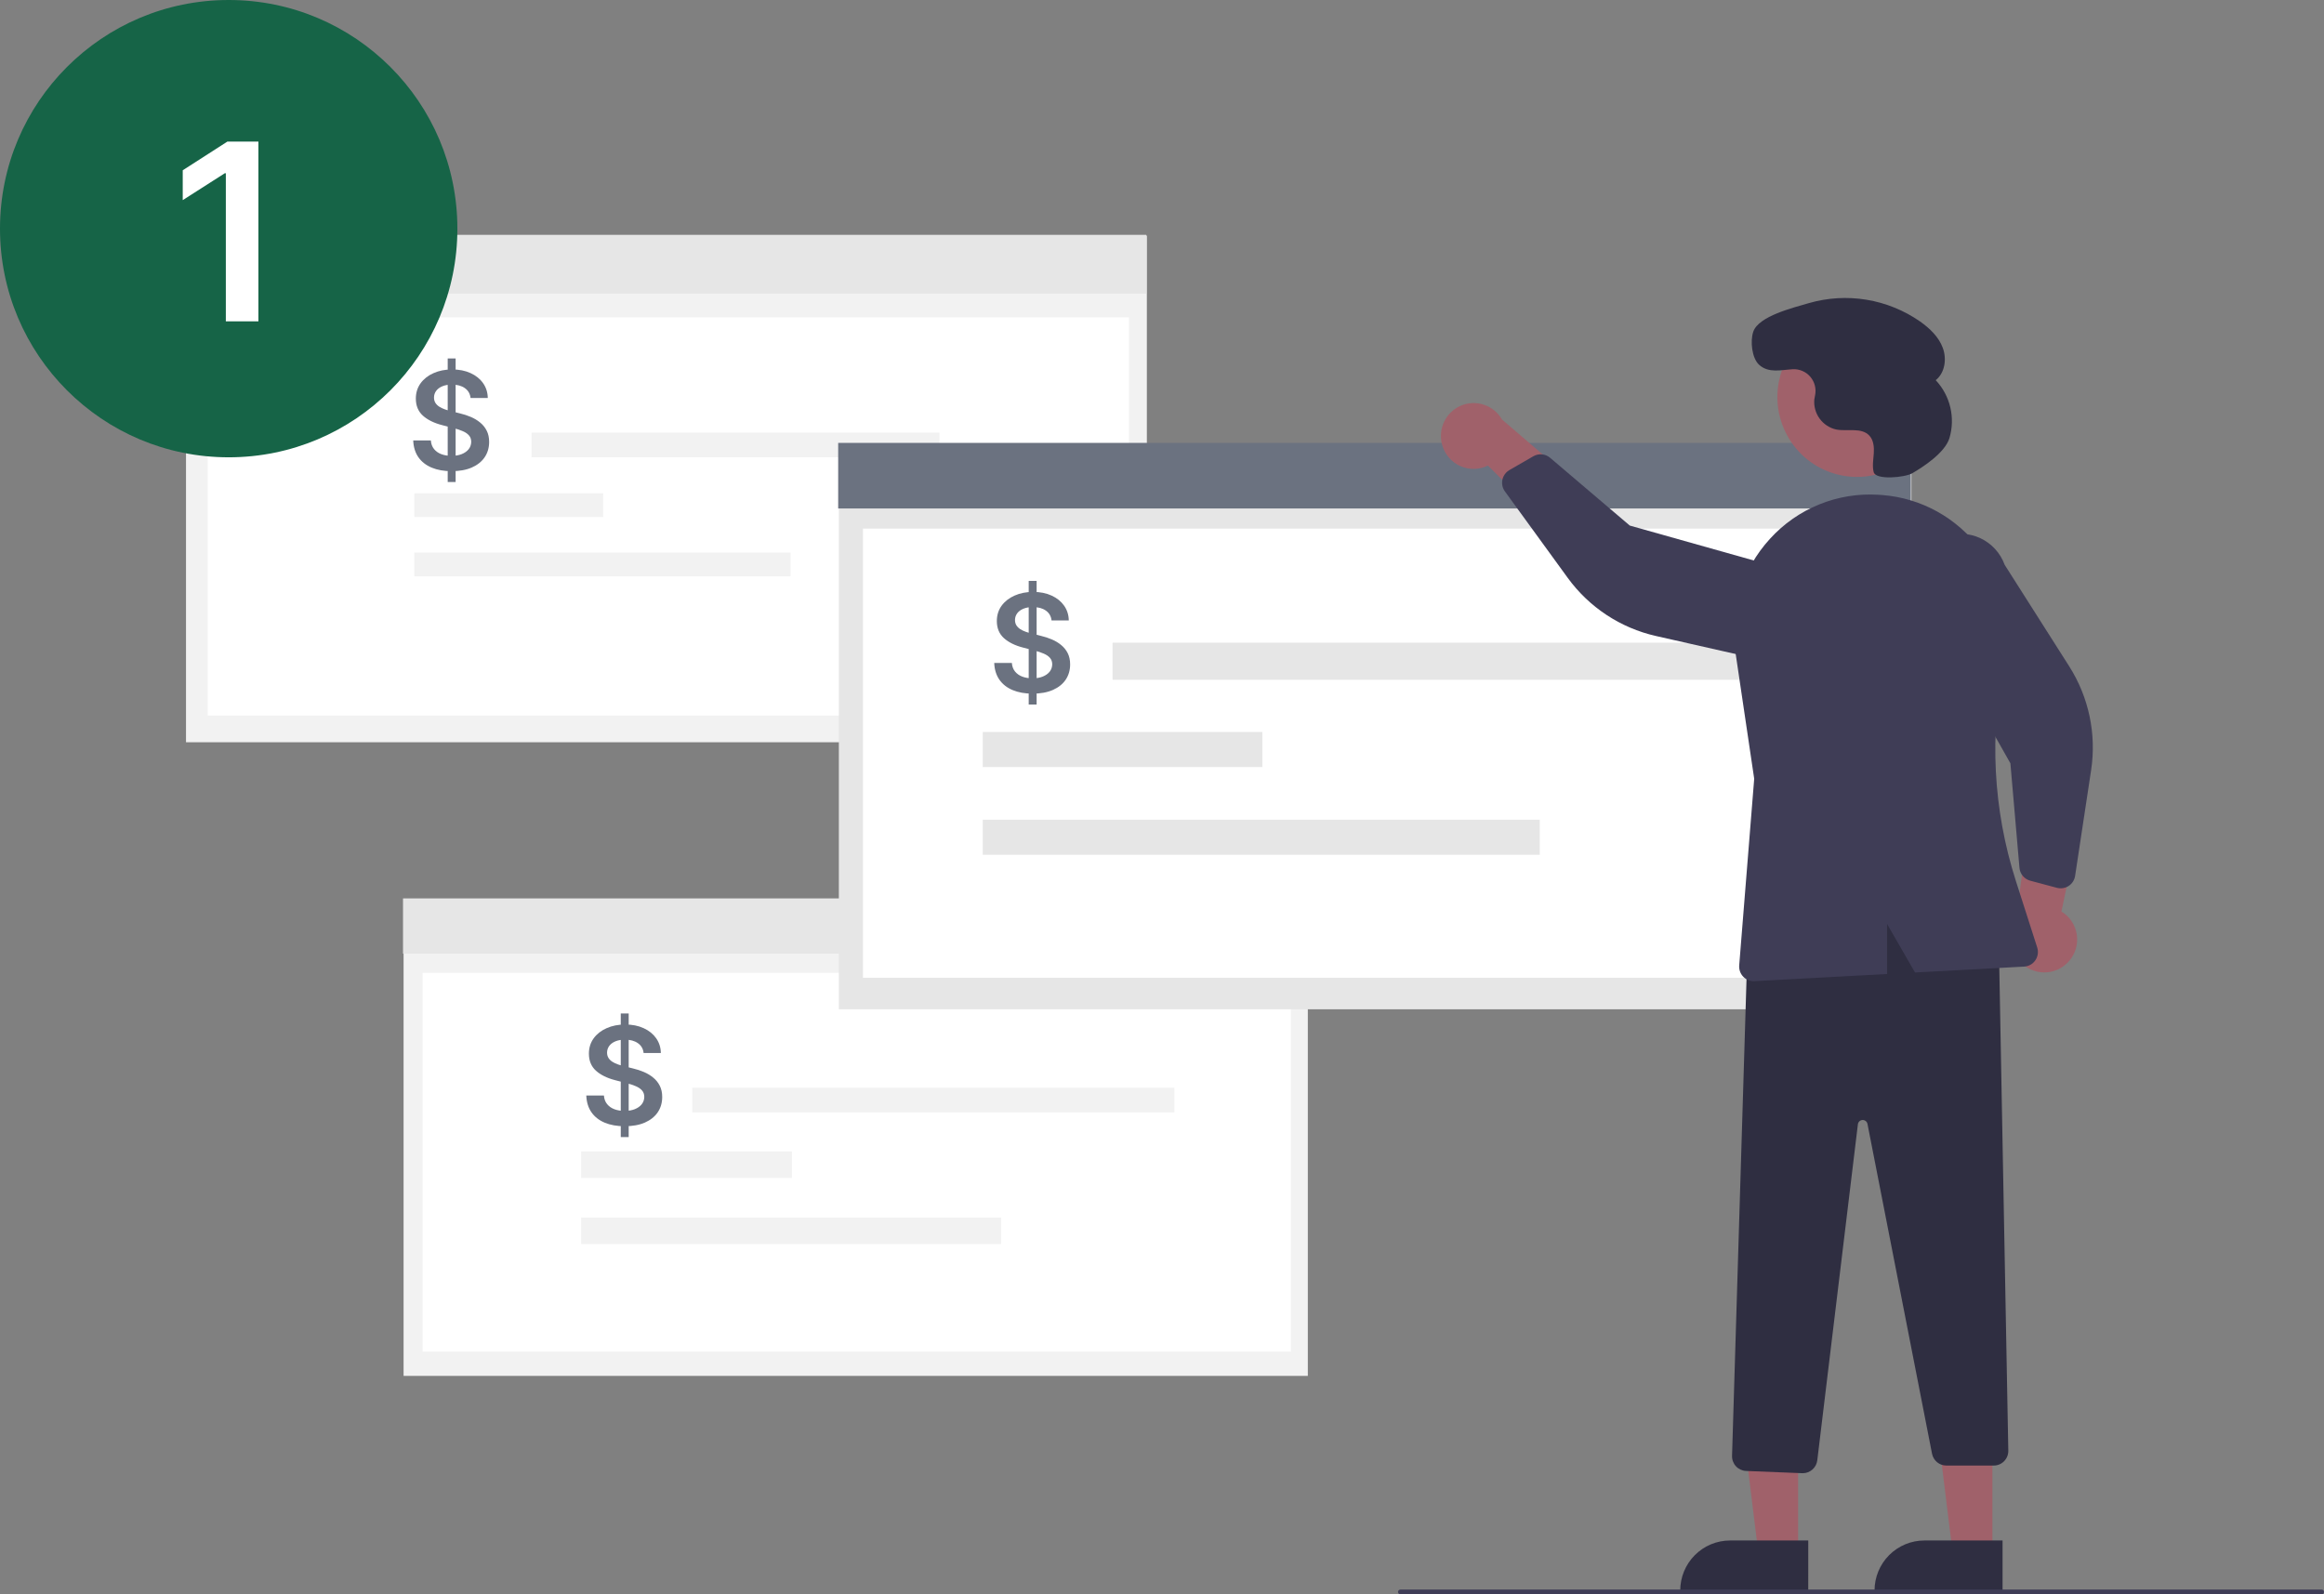
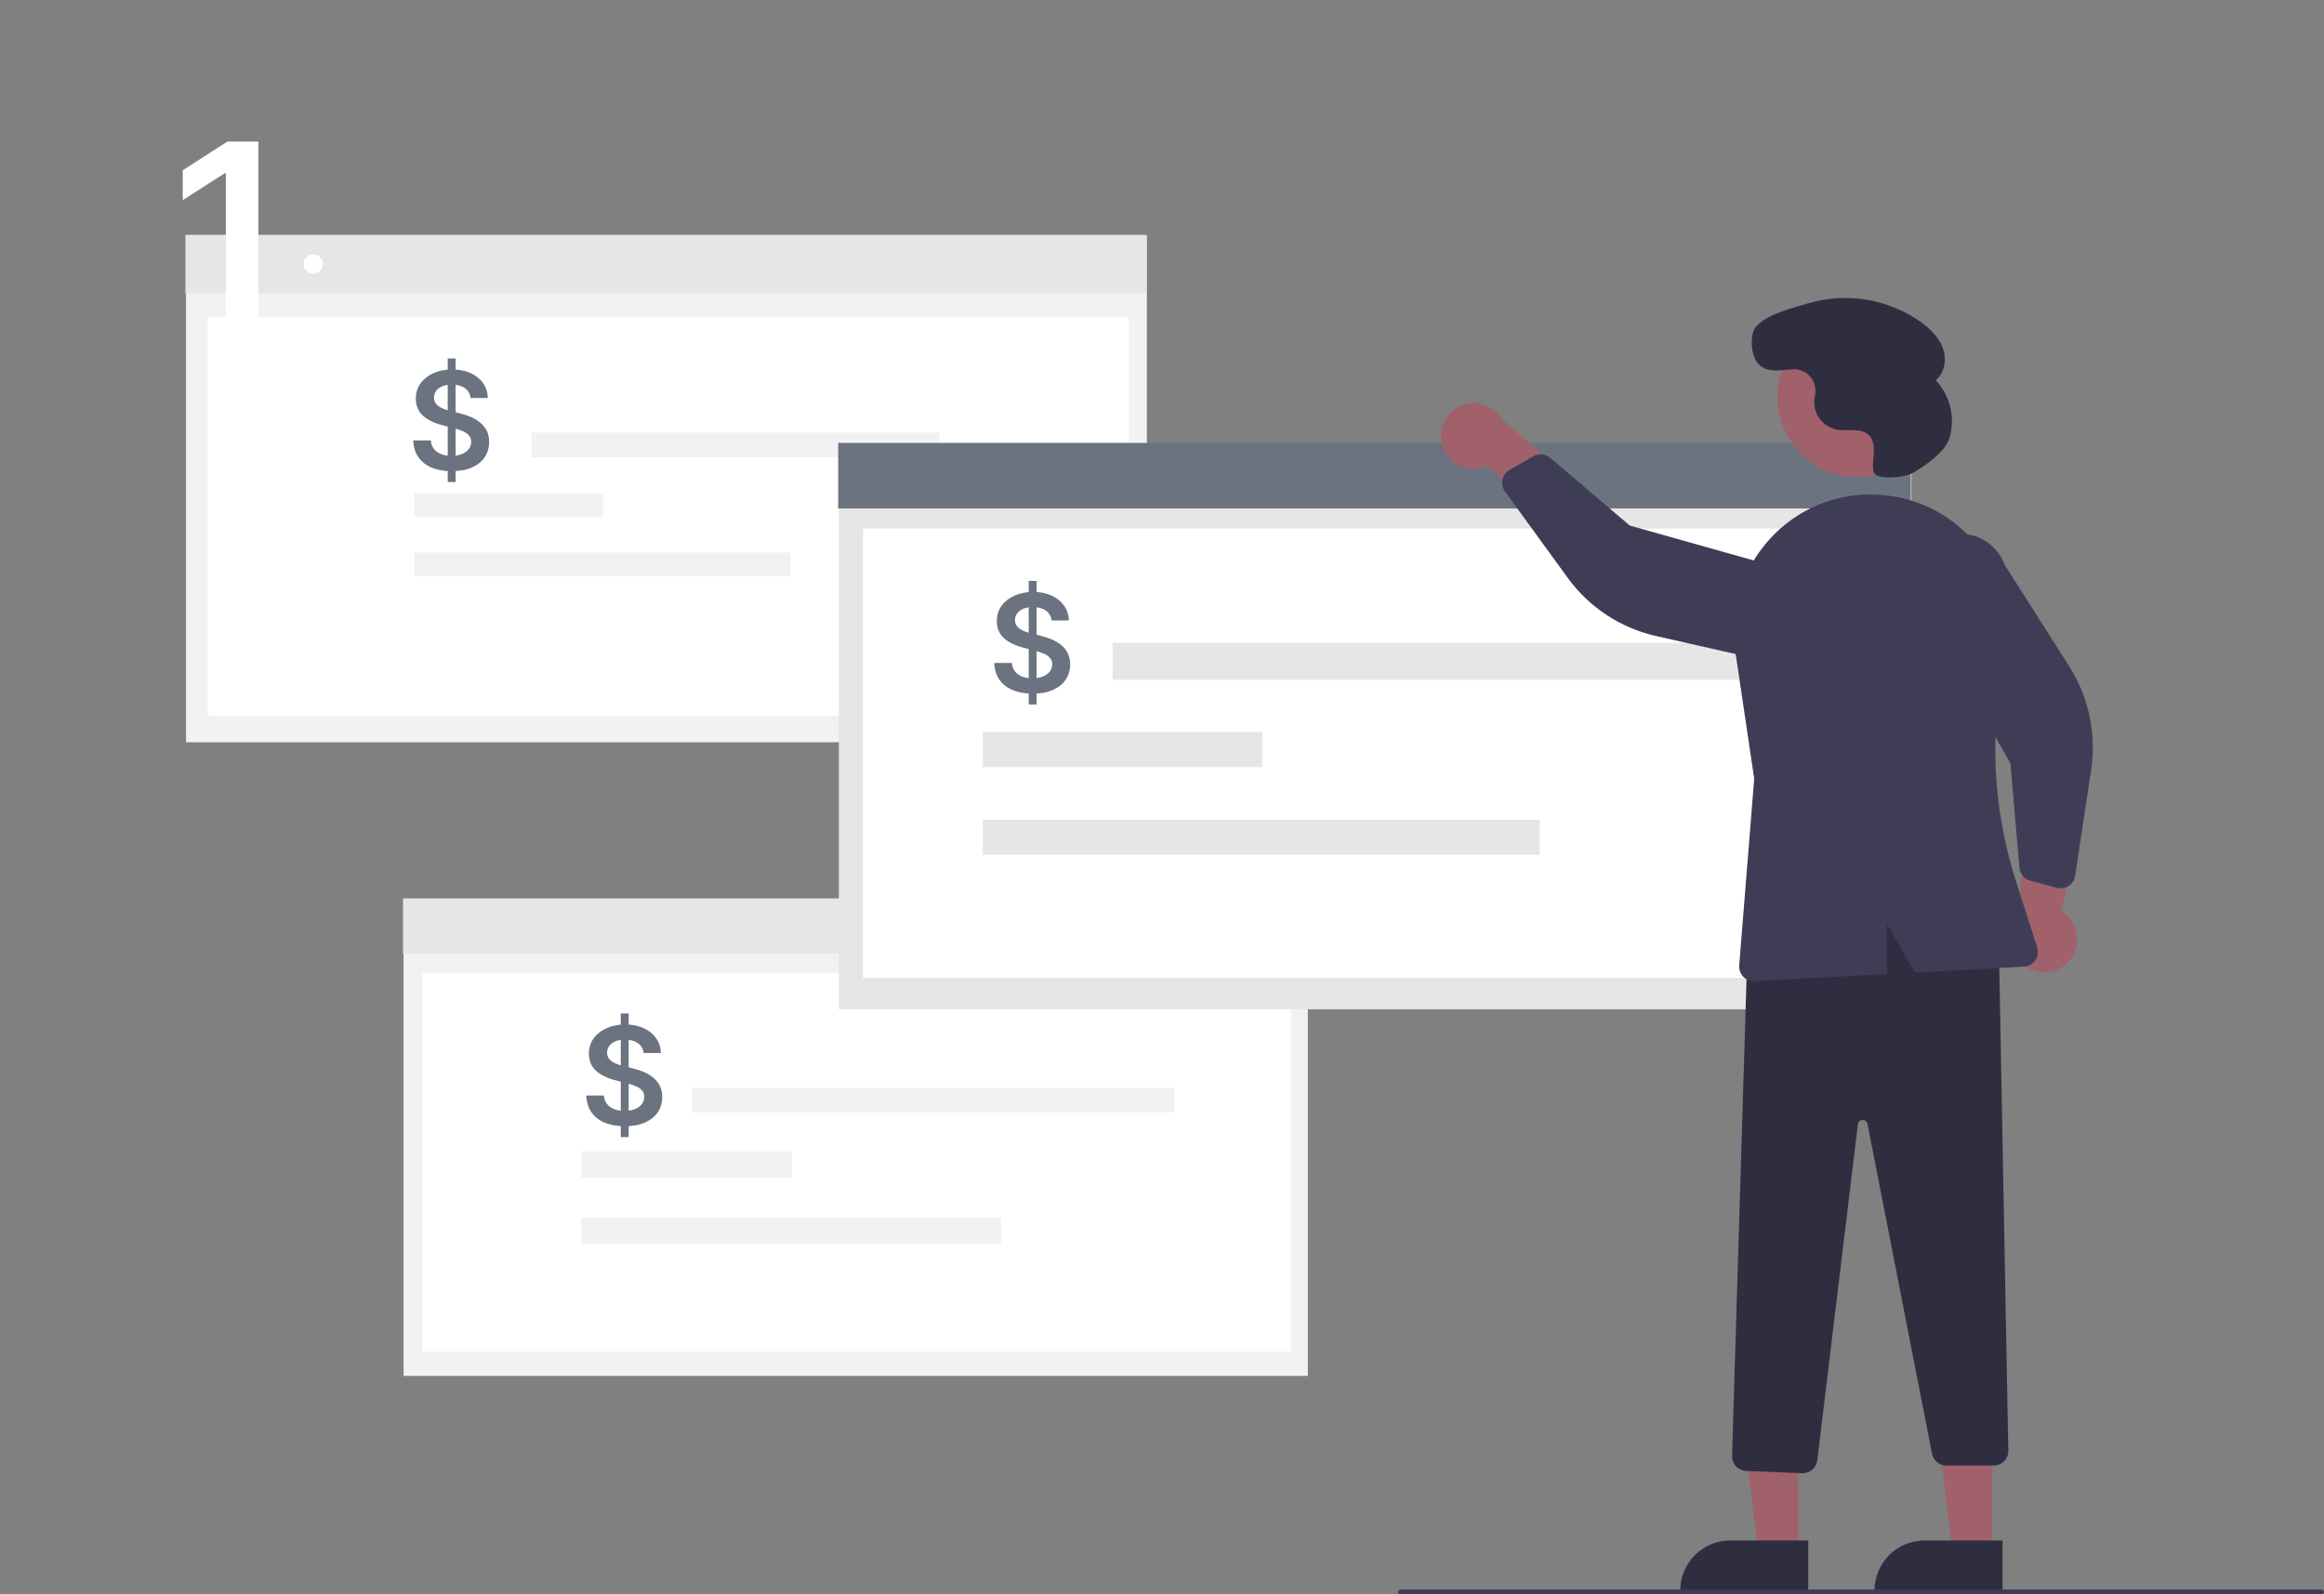
<svg xmlns="http://www.w3.org/2000/svg" width="188" height="129" viewBox="0 0 188 129" fill="none">
  <rect x="0" y="0" width="188" height="129" fill="#808080" stroke="none" />
  <g clip-path="url(#clip0_3558_13839)">
    <path d="M92.775 19.064H15.047V60.054H92.775V19.064Z" fill="#F2F2F2" />
    <path d="M92.728 19H15V23.752H92.728V19Z" fill="#E6E6E6" />
    <path d="M91.321 25.679H16.805V57.893H91.321V25.679Z" fill="white" />
-     <path d="M22.365 22.15C22.797 22.15 23.147 21.798 23.147 21.364C23.147 20.93 22.797 20.578 22.365 20.578C21.932 20.578 21.582 20.93 21.582 21.364C21.582 21.798 21.932 22.15 22.365 22.15Z" fill="white" />
    <path d="M25.337 22.15C25.77 22.15 26.12 21.798 26.12 21.364C26.12 20.93 25.77 20.578 25.337 20.578C24.905 20.578 24.555 20.93 24.555 21.364C24.555 21.798 24.905 22.15 25.337 22.15Z" fill="white" />
    <path d="M19.388 22.15C19.82 22.15 20.171 21.798 20.171 21.364C20.171 20.93 19.82 20.578 19.388 20.578C18.956 20.578 18.605 20.93 18.605 21.364C18.605 21.798 18.956 22.15 19.388 22.15Z" fill="white" />
    <path d="M76 35H43V37H76V35Z" fill="#F2F2F2" />
    <path d="M48.793 39.914H33.516V41.832H48.793V39.914Z" fill="#F2F2F2" />
    <path d="M63.952 44.709H33.516V46.627H63.952V44.709Z" fill="#F2F2F2" />
    <path d="M105.796 72.747H32.648V111.321H105.796V72.747Z" fill="#F2F2F2" />
    <path d="M105.749 72.688H32.602V77.159H105.749V72.688Z" fill="#E6E6E6" />
    <path d="M104.423 78.714H34.188V109.357H104.423V78.714Z" fill="white" />
    <path d="M154.625 35.905H67.859V81.66H154.625V35.905Z" fill="#E6E6E6" />
    <path d="M154.57 35.834H67.805V41.139H154.57V35.834Z" fill="#6B7280" />
    <path d="M152.539 42.768H69.809V79.107H152.539V42.768Z" fill="white" />
    <path d="M143 52H90V55H143V52Z" fill="#E6E6E6" />
    <path d="M102.117 59.223H79.5V62.062H102.117V59.223Z" fill="#E6E6E6" />
    <path d="M124.557 66.321H79.5V69.161H124.557V66.321Z" fill="#E6E6E6" />
    <path d="M95 88H56V90H95V88Z" fill="#F2F2F2" />
    <path d="M64.066 93.162H47.012V95.303H64.066V93.162Z" fill="#F2F2F2" />
    <path d="M80.986 98.514H47.012V100.655H80.986V98.514Z" fill="#F2F2F2" />
    <path d="M50.217 92V82H50.858V92H50.217ZM52.065 85.199C52.029 84.858 51.875 84.592 51.604 84.402C51.336 84.212 50.987 84.117 50.557 84.117C50.255 84.117 49.996 84.163 49.78 84.254C49.564 84.345 49.398 84.469 49.284 84.625C49.169 84.781 49.111 84.96 49.108 85.16C49.108 85.327 49.146 85.471 49.221 85.594C49.299 85.716 49.405 85.82 49.538 85.906C49.67 85.99 49.818 86.06 49.979 86.117C50.141 86.174 50.303 86.223 50.467 86.262L51.217 86.449C51.519 86.519 51.81 86.615 52.088 86.734C52.37 86.854 52.621 87.005 52.842 87.188C53.066 87.37 53.243 87.59 53.373 87.848C53.504 88.106 53.569 88.408 53.569 88.754C53.569 89.223 53.449 89.635 53.209 89.992C52.97 90.346 52.623 90.624 52.17 90.824C51.72 91.022 51.174 91.121 50.534 91.121C49.911 91.121 49.371 91.025 48.913 90.832C48.457 90.639 48.1 90.358 47.842 89.988C47.587 89.618 47.449 89.168 47.428 88.637H48.854C48.875 88.915 48.961 89.147 49.112 89.332C49.263 89.517 49.459 89.655 49.702 89.746C49.947 89.837 50.22 89.883 50.522 89.883C50.837 89.883 51.113 89.836 51.35 89.742C51.59 89.646 51.777 89.513 51.913 89.344C52.048 89.172 52.117 88.971 52.12 88.742C52.117 88.534 52.056 88.362 51.936 88.227C51.816 88.088 51.648 87.974 51.432 87.883C51.219 87.789 50.969 87.706 50.682 87.633L49.772 87.398C49.113 87.229 48.592 86.973 48.209 86.629C47.829 86.283 47.639 85.823 47.639 85.25C47.639 84.779 47.767 84.366 48.022 84.012C48.28 83.658 48.63 83.383 49.073 83.188C49.516 82.99 50.017 82.891 50.577 82.891C51.144 82.891 51.642 82.99 52.069 83.188C52.498 83.383 52.836 83.655 53.081 84.004C53.325 84.35 53.452 84.749 53.459 85.199H52.065Z" fill="#6B7280" />
    <path d="M36.217 39V29H36.858V39H36.217ZM38.065 32.199C38.029 31.858 37.875 31.592 37.604 31.402C37.336 31.212 36.987 31.117 36.557 31.117C36.255 31.117 35.996 31.163 35.78 31.254C35.564 31.345 35.398 31.469 35.284 31.625C35.169 31.781 35.111 31.96 35.108 32.16C35.108 32.327 35.146 32.471 35.221 32.594C35.299 32.716 35.405 32.82 35.538 32.906C35.67 32.99 35.818 33.06 35.979 33.117C36.141 33.175 36.303 33.223 36.467 33.262L37.217 33.449C37.519 33.52 37.81 33.615 38.088 33.734C38.37 33.854 38.621 34.005 38.842 34.188C39.066 34.37 39.243 34.59 39.373 34.848C39.504 35.105 39.569 35.408 39.569 35.754C39.569 36.223 39.449 36.635 39.209 36.992C38.97 37.346 38.623 37.624 38.17 37.824C37.72 38.022 37.174 38.121 36.534 38.121C35.911 38.121 35.371 38.025 34.913 37.832C34.457 37.639 34.1 37.358 33.842 36.988C33.587 36.618 33.449 36.168 33.428 35.637H34.854C34.875 35.915 34.961 36.147 35.112 36.332C35.263 36.517 35.459 36.655 35.702 36.746C35.947 36.837 36.22 36.883 36.522 36.883C36.837 36.883 37.113 36.836 37.35 36.742C37.59 36.646 37.777 36.513 37.913 36.344C38.048 36.172 38.117 35.971 38.12 35.742C38.117 35.534 38.056 35.362 37.936 35.227C37.816 35.089 37.648 34.974 37.432 34.883C37.219 34.789 36.969 34.706 36.682 34.633L35.772 34.398C35.113 34.229 34.592 33.973 34.209 33.629C33.829 33.283 33.639 32.823 33.639 32.25C33.639 31.779 33.767 31.366 34.022 31.012C34.28 30.658 34.63 30.383 35.073 30.188C35.516 29.99 36.017 29.891 36.577 29.891C37.144 29.891 37.642 29.99 38.069 30.188C38.498 30.383 38.836 30.655 39.081 31.004C39.325 31.35 39.452 31.749 39.459 32.199H38.065Z" fill="#6B7280" />
    <path d="M116.67 36.023C116.777 36.395 116.963 36.739 117.216 37.03C117.469 37.322 117.783 37.554 118.135 37.711C118.487 37.868 118.869 37.945 119.254 37.938C119.639 37.93 120.018 37.838 120.364 37.667L127.017 44.282L127.971 39.49L121.506 33.944C121.183 33.379 120.664 32.954 120.049 32.748C119.434 32.542 118.765 32.57 118.169 32.826C117.573 33.082 117.091 33.55 116.815 34.139C116.539 34.728 116.487 35.398 116.67 36.023Z" fill="#A0616A" />
    <path d="M167.378 77.758C167.632 77.467 167.819 77.124 167.927 76.752C168.035 76.381 168.06 75.99 168.001 75.608C167.942 75.226 167.8 74.861 167.585 74.54C167.371 74.218 167.089 73.948 166.759 73.748L168.705 64.551L164.175 66.334L163.022 74.795C162.725 75.374 162.648 76.042 162.808 76.673C162.968 77.304 163.353 77.854 163.89 78.219C164.427 78.585 165.079 78.739 165.722 78.654C166.364 78.569 166.954 78.25 167.378 77.758Z" fill="#A0616A" />
    <path d="M145.459 125.691H142.247L140.719 113.249L145.459 113.249L145.459 125.691Z" fill="#A0616A" />
    <path d="M146.278 128.819L135.922 128.818V128.687C135.922 128.155 136.026 127.629 136.229 127.137C136.431 126.646 136.728 126.2 137.103 125.824C137.477 125.448 137.921 125.15 138.41 124.946C138.899 124.743 139.424 124.638 139.953 124.638H139.953L146.279 124.638L146.278 128.819Z" fill="#2F2E41" />
    <path d="M161.177 125.691H157.966L156.438 113.249L161.178 113.249L161.177 125.691Z" fill="#A0616A" />
    <path d="M161.997 128.819L151.641 128.818V128.687C151.641 128.155 151.745 127.629 151.947 127.137C152.15 126.646 152.447 126.2 152.821 125.824C153.196 125.448 153.64 125.15 154.129 124.946C154.618 124.743 155.142 124.638 155.672 124.638H155.672L161.997 124.638L161.997 128.819Z" fill="#2F2E41" />
    <path d="M145.792 119.194L141.245 119.012C140.935 118.998 140.642 118.863 140.431 118.635C140.219 118.407 140.105 118.104 140.114 117.792L141.395 75.593L141.478 75.562C149.447 72.667 156.039 72.886 161.632 76.231L161.695 76.268L162.462 117.369C162.465 117.526 162.437 117.683 162.379 117.829C162.321 117.975 162.234 118.108 162.125 118.221C162.015 118.333 161.884 118.422 161.74 118.483C161.595 118.544 161.44 118.575 161.283 118.575H157.449C157.176 118.575 156.912 118.479 156.701 118.305C156.49 118.131 156.346 117.889 156.292 117.62L151.07 90.936C151.052 90.844 151.001 90.762 150.928 90.703C150.855 90.645 150.763 90.615 150.67 90.618C150.576 90.622 150.487 90.659 150.418 90.722C150.349 90.786 150.305 90.872 150.294 90.965L147.009 118.154C146.973 118.441 146.834 118.704 146.619 118.896C146.403 119.088 146.126 119.194 145.838 119.195C145.823 119.195 145.807 119.195 145.792 119.194Z" fill="#2F2E41" />
    <path d="M153.303 37.793C156.422 36.081 157.568 32.154 155.863 29.022C154.159 25.89 150.249 24.739 147.131 26.451C144.012 28.163 142.866 32.09 144.571 35.222C146.275 38.354 150.185 39.505 153.303 37.793Z" fill="#A0616A" />
    <path d="M121.626 38.551C121.729 38.333 121.895 38.152 122.104 38.032L124.044 36.913C124.254 36.792 124.497 36.739 124.738 36.761C124.979 36.783 125.208 36.879 125.393 37.036L131.841 42.522L146.66 46.695C147.112 46.908 147.518 47.208 147.854 47.578C148.191 47.948 148.451 48.382 148.621 48.853C148.79 49.324 148.866 49.825 148.843 50.325C148.82 50.826 148.699 51.317 148.486 51.771C148.274 52.225 147.975 52.632 147.606 52.969C147.237 53.307 146.805 53.568 146.336 53.738C145.866 53.908 145.368 53.983 144.869 53.959C144.371 53.935 143.882 53.813 143.43 53.6L133.964 51.459C131.091 50.81 128.55 49.135 126.815 46.745L121.738 39.757C121.641 39.622 121.572 39.469 121.538 39.306C121.503 39.143 121.503 38.975 121.537 38.812C121.556 38.722 121.586 38.634 121.626 38.551Z" fill="#3F3D56" />
    <path d="M167.101 71.802C166.875 71.884 166.63 71.895 166.398 71.833L164.235 71.255C164.001 71.192 163.792 71.059 163.636 70.872C163.48 70.686 163.385 70.456 163.364 70.214L162.631 61.759L155.033 48.316C154.861 47.845 154.783 47.346 154.804 46.845C154.825 46.344 154.944 45.852 155.154 45.397C155.364 44.943 155.661 44.534 156.028 44.195C156.396 43.856 156.826 43.592 157.295 43.42C157.763 43.248 158.261 43.171 158.76 43.192C159.259 43.213 159.748 43.333 160.201 43.544C160.653 43.756 161.06 44.055 161.397 44.424C161.735 44.793 161.996 45.226 162.167 45.697L167.389 53.911C168.974 56.404 169.604 59.39 169.161 62.314L167.866 70.867C167.841 71.031 167.782 71.188 167.693 71.328C167.603 71.468 167.485 71.588 167.347 71.679C167.27 71.73 167.187 71.771 167.101 71.802Z" fill="#3F3D56" />
    <path d="M143.177 43.599C144.282 42.382 145.646 41.429 147.166 40.812C148.687 40.194 150.326 39.927 151.964 40.031C152.071 40.038 152.178 40.045 152.285 40.054C153.837 40.177 155.344 40.631 156.707 41.387C158.069 42.142 159.256 43.181 160.187 44.434C161.133 45.704 161.798 47.163 162.138 48.712C162.478 50.261 162.485 51.866 162.158 53.418C160.91 59.35 161.226 65.506 163.074 71.278L164.8 76.661C164.856 76.834 164.871 77.017 164.845 77.196C164.818 77.375 164.752 77.546 164.649 77.695C164.547 77.845 164.412 77.968 164.255 78.057C164.097 78.146 163.922 78.197 163.741 78.206L154.916 78.683L152.658 74.765V78.805L141.932 79.384C141.91 79.385 141.889 79.386 141.868 79.386C141.705 79.386 141.544 79.352 141.395 79.286C141.246 79.221 141.112 79.125 141.002 79.004C140.892 78.884 140.807 78.743 140.754 78.588C140.701 78.433 140.68 78.27 140.693 78.107L141.906 63.008L140.385 52.753C140.139 51.115 140.262 49.442 140.745 47.858C141.229 46.273 142.06 44.818 143.177 43.599Z" fill="#3F3D56" />
    <path d="M154.689 38.292C154.093 38.636 151.738 38.864 151.57 38.195L151.567 38.18C151.45 37.69 151.547 37.177 151.58 36.674C151.614 36.171 151.565 35.618 151.224 35.248C150.588 34.559 149.456 34.924 148.536 34.75C147.997 34.629 147.521 34.315 147.196 33.867C146.871 33.419 146.719 32.867 146.77 32.315C146.783 32.211 146.804 32.106 146.827 32.001C146.884 31.736 146.88 31.461 146.814 31.198C146.748 30.935 146.622 30.691 146.446 30.485C146.27 30.279 146.049 30.116 145.801 30.011C145.552 29.905 145.282 29.858 145.012 29.875C144.083 29.928 143.079 30.211 142.31 29.52C141.715 28.985 141.57 27.593 141.832 26.835C142.271 25.562 145.084 24.896 146.312 24.529C147.831 24.089 149.429 23.993 150.989 24.25C152.55 24.508 154.033 25.111 155.332 26.016C156.108 26.565 156.833 27.255 157.163 28.149C157.494 29.042 157.335 30.17 156.589 30.759C157.167 31.374 157.574 32.13 157.769 32.953C157.964 33.775 157.941 34.634 157.701 35.445C157.333 36.637 155.575 37.779 154.689 38.292Z" fill="#2F2E41" />
    <path d="M187.805 129H113.289C113.237 129 113.188 128.979 113.151 128.942C113.114 128.905 113.094 128.855 113.094 128.803C113.094 128.751 113.114 128.701 113.151 128.664C113.188 128.628 113.237 128.607 113.289 128.607H187.805C187.857 128.607 187.907 128.628 187.944 128.664C187.98 128.701 188.001 128.751 188.001 128.803C188.001 128.855 187.98 128.905 187.944 128.942C187.907 128.979 187.857 129 187.805 129Z" fill="#3F3D56" />
    <path d="M83.217 57V47H83.858V57H83.217ZM85.065 50.199C85.028 49.858 84.875 49.592 84.604 49.402C84.336 49.212 83.987 49.117 83.557 49.117C83.255 49.117 82.996 49.163 82.78 49.254C82.564 49.345 82.398 49.469 82.284 49.625C82.169 49.781 82.111 49.96 82.108 50.16C82.108 50.327 82.146 50.471 82.221 50.594C82.299 50.716 82.405 50.82 82.538 50.906C82.67 50.99 82.817 51.06 82.979 51.117C83.141 51.175 83.303 51.223 83.467 51.262L84.217 51.449C84.519 51.52 84.81 51.615 85.088 51.734C85.37 51.854 85.621 52.005 85.842 52.188C86.066 52.37 86.243 52.59 86.374 52.848C86.504 53.105 86.569 53.408 86.569 53.754C86.569 54.223 86.449 54.635 86.21 54.992C85.97 55.346 85.624 55.624 85.17 55.824C84.72 56.022 84.174 56.121 83.534 56.121C82.911 56.121 82.371 56.025 81.913 55.832C81.457 55.639 81.1 55.358 80.842 54.988C80.587 54.618 80.449 54.168 80.428 53.637H81.854C81.875 53.915 81.961 54.147 82.112 54.332C82.263 54.517 82.46 54.655 82.702 54.746C82.947 54.837 83.22 54.883 83.522 54.883C83.837 54.883 84.113 54.836 84.35 54.742C84.59 54.646 84.777 54.513 84.913 54.344C85.048 54.172 85.117 53.971 85.12 53.742C85.117 53.534 85.056 53.362 84.936 53.227C84.816 53.089 84.648 52.974 84.432 52.883C84.219 52.789 83.969 52.706 83.682 52.633L82.772 52.398C82.113 52.229 81.592 51.973 81.21 51.629C80.829 51.283 80.639 50.823 80.639 50.25C80.639 49.779 80.767 49.366 81.022 49.012C81.28 48.658 81.63 48.383 82.073 48.188C82.516 47.99 83.017 47.891 83.577 47.891C84.144 47.891 84.642 47.99 85.069 48.188C85.499 48.383 85.836 48.655 86.081 49.004C86.325 49.35 86.452 49.749 86.46 50.199H85.065Z" fill="#6B7280" />
  </g>
-   <circle cx="18.5" cy="18.5" r="18.5" fill="#166447" />
  <path d="M20.904 11.454V26H18.269V14.018H18.184L14.782 16.192V13.777L18.397 11.454H20.904Z" fill="white" />
  <defs>
    <clipPath id="clip0_3558_13839">
      <rect width="173" height="110" fill="white" transform="translate(15 19)" />
    </clipPath>
  </defs>
</svg>